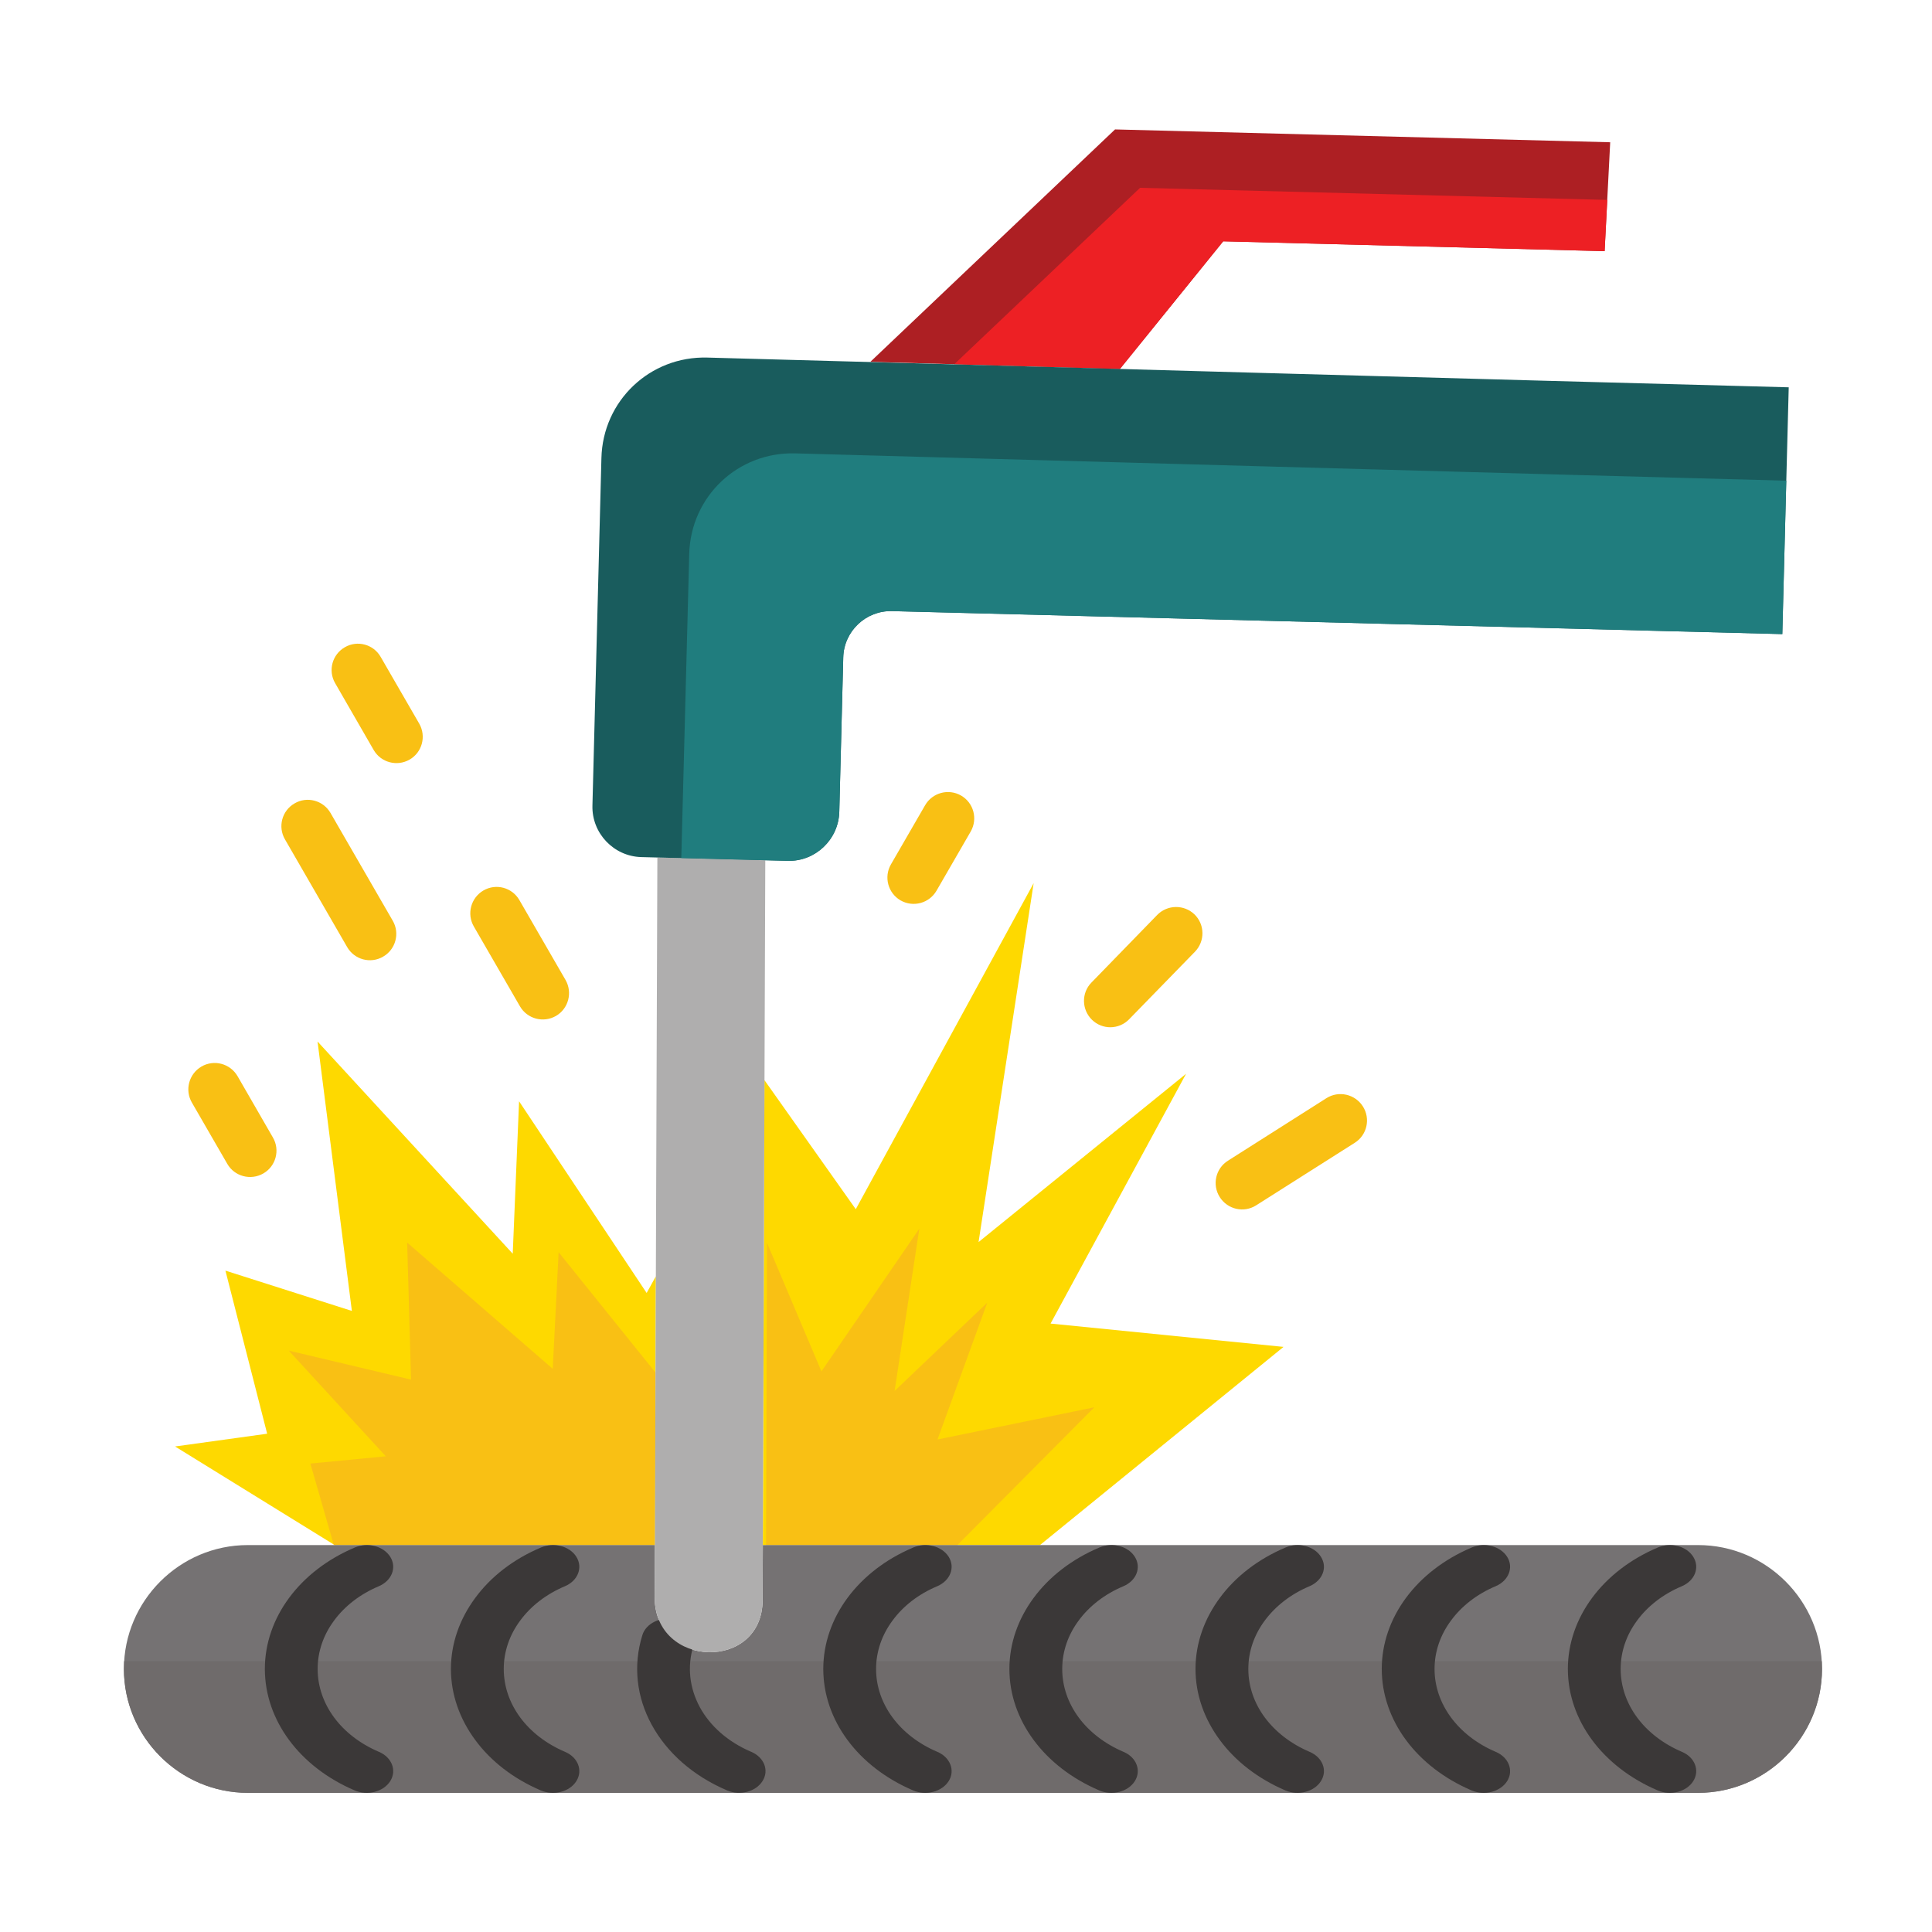
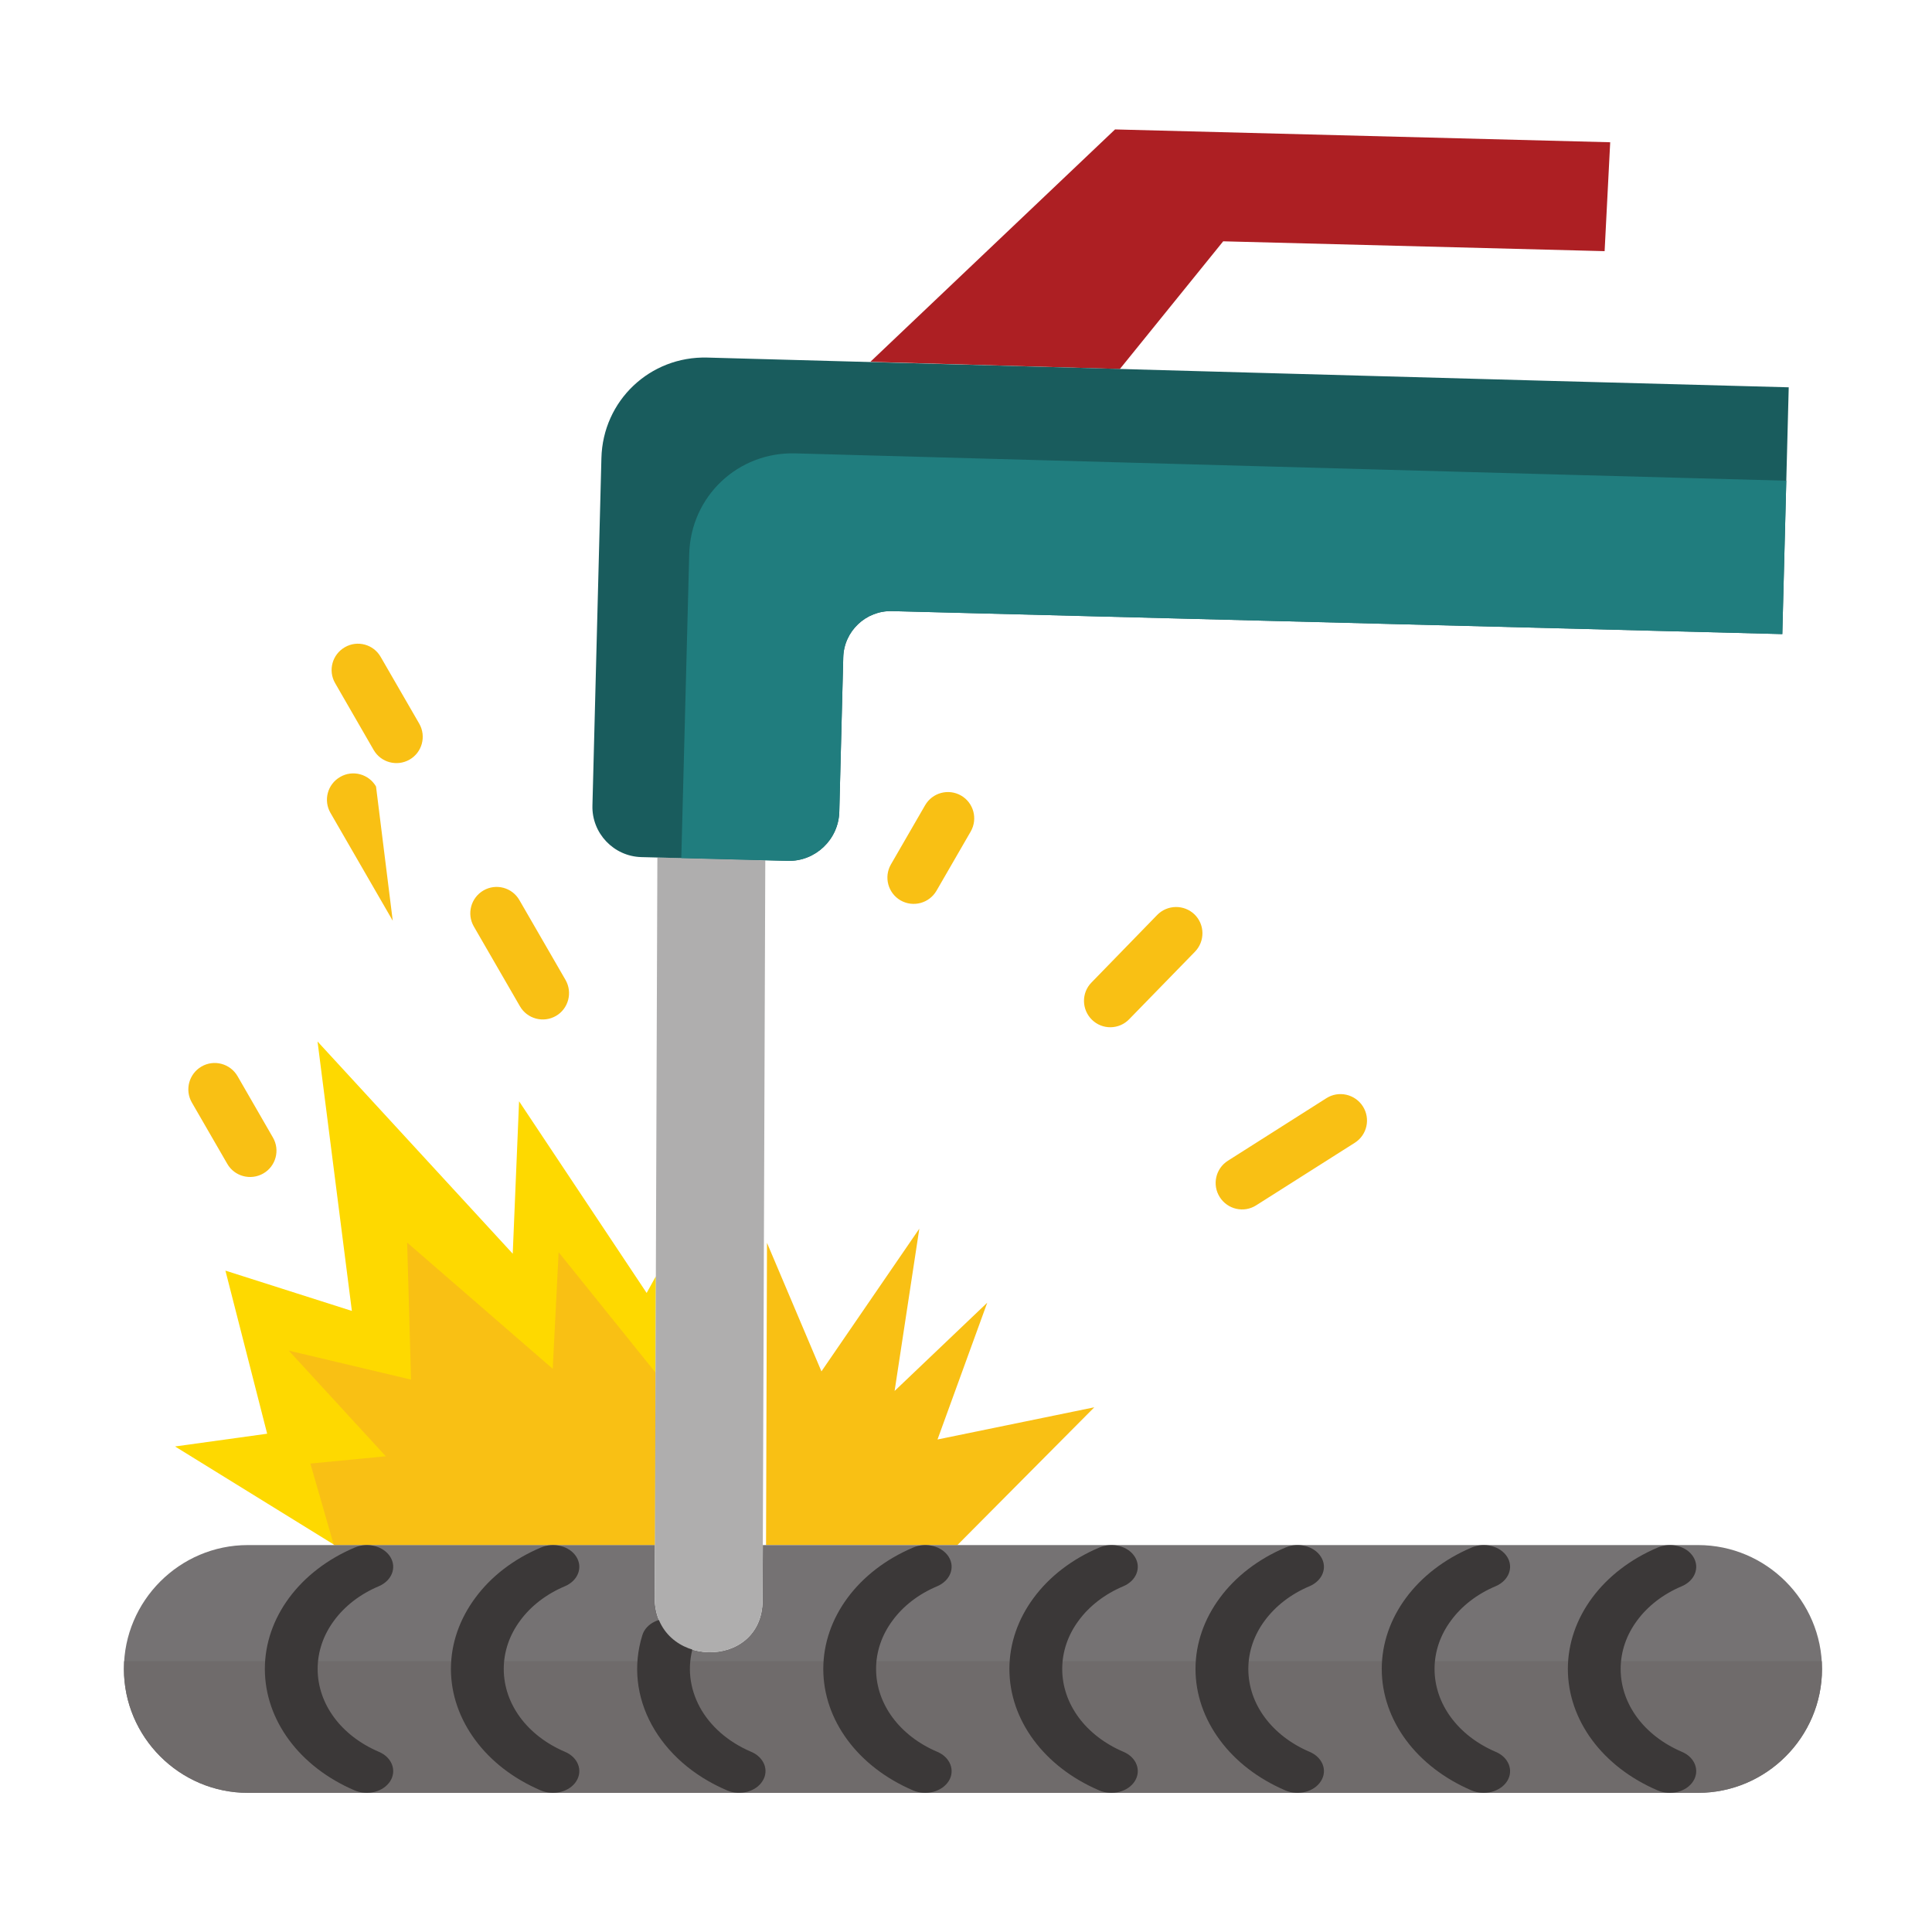
<svg xmlns="http://www.w3.org/2000/svg" id="Layer_1" enable-background="new 0 0 512 512" viewBox="0 0 512 512">
-   <path clip-rule="evenodd" d="m275.6 409.46 64.55-52.52-61.74-6.18 35.91-66.19-54.99 44.59 14.6-95.11-47.14 86.4-24.21-34.21-.42 123.22z" fill="#fed900" fill-rule="evenodd" />
  <path clip-rule="evenodd" d="m203.01 409.46h50.71l36.28-36.51-41.55 8.53 13.18-36.25-24.55 23.39 6.55-43.01-25.94 37.82-14.43-34.07z" fill="#f9c014" fill-rule="evenodd" />
  <path clip-rule="evenodd" d="m171.37 342.65-33.81-50.8-1.68 40.4-51.73-56.24 9.1 71.4-33.51-10.68 11.06 43.22-24.41 3.38 42.3 26.13h84.87l.25-71.23z" fill="#fed900" fill-rule="evenodd" />
  <path clip-rule="evenodd" d="m88.43 409.32.26.14h84.87l.17-45.69-25.69-31.92-1.56 30.9-38.58-33.45 1.03 36.31-32.4-7.68 25.71 28-19.99 1.93z" fill="#f9c014" fill-rule="evenodd" />
-   <path d="m332.89 319.43c-3.26 2.07-7.57 1.08-9.64-2.18s-1.11-7.57 2.15-9.64l26.11-16.58c3.26-2.07 7.6-1.08 9.67 2.18s1.11 7.57-2.15 9.64zm-33.65-49.32c-2.69 2.78-7.11 2.83-9.86.14s-2.83-7.11-.14-9.86l17.43-17.92c2.69-2.75 7.12-2.81 9.89-.14 2.75 2.69 2.81 7.11.11 9.89zm-51.05-34.07c-1.93 3.34-6.18 4.48-9.52 2.58-3.34-1.93-4.48-6.18-2.58-9.52l9.07-15.7c1.93-3.34 6.18-4.48 9.52-2.58 3.35 1.93 4.48 6.18 2.58 9.52zm-175.86 65.42c1.93 3.32.79 7.6-2.55 9.52s-7.63.79-9.55-2.55l-9.38-16.24c-1.93-3.34-.79-7.6 2.55-9.55 3.34-1.93 7.6-.79 9.55 2.55zm31.75-57.46c1.93 3.32.79 7.6-2.55 9.52-3.34 1.96-7.6.79-9.52-2.52l-16.5-28.57c-1.93-3.34-.79-7.6 2.55-9.52 3.32-1.96 7.6-.79 9.52 2.52zm7.03-52.21c1.9 3.34.77 7.6-2.58 9.52-3.34 1.9-7.6.77-9.52-2.58l-10.2-17.69c-1.93-3.34-.77-7.6 2.58-9.52 3.32-1.93 7.6-.77 9.5 2.58zm38.75 67.89c1.93 3.34.79 7.63-2.52 9.55-3.34 1.93-7.62.79-9.55-2.55l-12.22-21.15c-1.93-3.34-.79-7.6 2.55-9.55 3.34-1.93 7.6-.79 9.52 2.55z" fill="#f9c014" />
+   <path d="m332.89 319.43c-3.26 2.07-7.57 1.08-9.64-2.18s-1.11-7.57 2.15-9.64l26.11-16.58c3.26-2.07 7.6-1.08 9.67 2.18s1.11 7.57-2.15 9.64zm-33.65-49.32c-2.69 2.78-7.11 2.83-9.86.14s-2.83-7.11-.14-9.86l17.43-17.92c2.69-2.75 7.12-2.81 9.89-.14 2.75 2.69 2.81 7.11.11 9.89zm-51.05-34.07c-1.93 3.34-6.18 4.48-9.52 2.58-3.34-1.93-4.48-6.18-2.58-9.52l9.07-15.7c1.93-3.34 6.18-4.48 9.52-2.58 3.35 1.93 4.48 6.18 2.58 9.52zm-175.86 65.42c1.93 3.32.79 7.6-2.55 9.52s-7.63.79-9.55-2.55l-9.38-16.24c-1.93-3.34-.79-7.6 2.55-9.55 3.34-1.93 7.6-.79 9.55 2.55zm31.75-57.46l-16.5-28.57c-1.93-3.34-.79-7.6 2.55-9.52 3.32-1.96 7.6-.79 9.52 2.52zm7.03-52.21c1.9 3.34.77 7.6-2.58 9.52-3.34 1.9-7.6.77-9.52-2.58l-10.2-17.69c-1.93-3.34-.77-7.6 2.58-9.52 3.32-1.93 7.6-.77 9.5 2.58zm38.75 67.89c1.93 3.34.79 7.63-2.52 9.55-3.34 1.93-7.62.79-9.55-2.55l-12.22-21.15c-1.93-3.34-.79-7.6 2.55-9.55 3.34-1.93 7.6-.79 9.52 2.55z" fill="#f9c014" />
  <path clip-rule="evenodd" d="m65.67 409.46h107.89l-.06 13.83c-.06 18.91 28.54 19.67 28.6.74l.06-14.57h247.86c18.06 0 32.83 14.77 32.83 32.83 0 18.06-14.77 32.83-32.83 32.83h-384.35c-18.06 0-32.83-14.77-32.83-32.83 0-18.06 14.77-32.83 32.83-32.83z" fill="#757273" fill-rule="evenodd" />
  <path clip-rule="evenodd" d="m482.79 440.22c.03.68.06 1.39.06 2.07 0 18.06-14.77 32.83-32.83 32.83h-384.35c-18.06 0-32.83-14.77-32.83-32.83 0-.68.03-1.39.06-2.07z" fill="#6f6b6b" fill-rule="evenodd" />
  <path d="m94.02 410.11c3.43-1.47 7.62-.37 9.41 2.47 1.76 2.83.42 6.29-3 7.77-4.99 2.1-9.07 5.27-11.88 9.1-2.81 3.77-4.37 8.19-4.37 12.84s1.56 9.07 4.37 12.87 6.89 6.97 11.88 9.1c3.43 1.45 4.76 4.93 3 7.74-1.79 2.83-5.98 3.94-9.41 2.49-7.31-3.12-13.27-7.77-17.4-13.35s-6.43-12.08-6.43-18.85 2.3-13.27 6.43-18.85 10.08-10.24 17.4-13.33zm345.31 0c3.43-1.47 7.65-.37 9.41 2.47 1.76 2.83.43 6.29-3 7.77-4.99 2.1-9.07 5.27-11.88 9.1-2.81 3.77-4.37 8.19-4.37 12.84s1.56 9.07 4.37 12.87 6.89 6.97 11.88 9.1c3.43 1.45 4.76 4.93 3 7.74-1.76 2.83-5.98 3.94-9.41 2.49-7.31-3.12-13.27-7.77-17.4-13.35s-6.43-12.08-6.43-18.85 2.3-13.27 6.43-18.85 10.09-10.24 17.4-13.33zm-49.32 0c3.43-1.47 7.62-.37 9.41 2.47 1.76 2.83.4 6.29-3.03 7.77-4.99 2.1-9.04 5.27-11.85 9.1-2.81 3.77-4.37 8.19-4.37 12.84s1.56 9.07 4.37 12.87 6.86 6.97 11.85 9.1c3.43 1.45 4.79 4.93 3.03 7.74-1.79 2.83-5.98 3.94-9.41 2.49-7.31-3.12-13.27-7.77-17.4-13.35s-6.43-12.08-6.43-18.85 2.3-13.27 6.43-18.85 10.09-10.24 17.4-13.33zm-49.35 0c3.43-1.47 7.65-.37 9.41 2.47 1.79 2.83.43 6.29-3 7.77-4.99 2.1-9.04 5.27-11.88 9.1-2.81 3.77-4.37 8.19-4.37 12.84s1.56 9.07 4.37 12.87c2.83 3.8 6.89 6.97 11.88 9.1 3.43 1.45 4.79 4.93 3 7.74-1.76 2.83-5.98 3.94-9.41 2.49-7.29-3.12-13.27-7.77-17.38-13.35-4.14-5.58-6.46-12.08-6.46-18.85s2.32-13.27 6.46-18.85c4.11-5.59 10.09-10.24 17.38-13.33zm-49.32 0c3.43-1.47 7.65-.37 9.41 2.47 1.76 2.83.43 6.29-3 7.77-4.99 2.1-9.07 5.27-11.88 9.1-2.81 3.77-4.37 8.19-4.37 12.84s1.56 9.07 4.37 12.87 6.89 6.97 11.88 9.1c3.43 1.45 4.76 4.93 3 7.74-1.76 2.83-5.98 3.94-9.41 2.49-7.31-3.12-13.27-7.77-17.4-13.35-4.14-5.58-6.44-12.08-6.44-18.85s2.3-13.27 6.44-18.85c4.13-5.59 10.08-10.24 17.4-13.33zm-49.33 0c3.43-1.47 7.63-.37 9.41 2.47 1.76 2.83.4 6.29-3 7.77-5.02 2.1-9.07 5.27-11.88 9.1-2.81 3.77-4.37 8.19-4.37 12.84s1.56 9.07 4.37 12.87 6.86 6.97 11.88 9.1c3.4 1.45 4.76 4.93 3 7.74-1.79 2.83-5.98 3.94-9.41 2.49-7.31-3.12-13.27-7.77-17.4-13.35-4.14-5.58-6.43-12.08-6.43-18.85s2.3-13.27 6.43-18.85c4.14-5.59 10.09-10.24 17.4-13.33zm-71.77 23.19c.96-3.09 4.76-4.93 8.48-4.17 3.74.79 5.98 3.91 5.05 7-1.73 5.56-1.02 11.28 1.7 16.3 2.69 4.93 7.37 9.16 13.61 11.82 3.43 1.45 4.79 4.93 3 7.74-1.76 2.83-5.98 3.94-9.38 2.49-9.13-3.88-15.99-10.09-19.98-17.38-3.98-7.27-5.03-15.63-2.48-23.8zm-26.9-23.19c3.43-1.47 7.65-.37 9.41 2.47 1.76 2.83.43 6.29-3 7.77-4.99 2.1-9.07 5.27-11.88 9.1-2.81 3.77-4.37 8.19-4.37 12.84s1.56 9.07 4.37 12.87 6.89 6.97 11.88 9.1c3.43 1.45 4.76 4.93 3 7.74-1.76 2.83-5.98 3.94-9.41 2.49-7.31-3.12-13.27-7.77-17.38-13.35-4.14-5.58-6.46-12.08-6.46-18.85s2.32-13.27 6.46-18.85c4.11-5.59 10.06-10.24 17.38-13.33z" fill="#3b3838" />
  <g clip-rule="evenodd" fill-rule="evenodd">
    <path d="m230.65 95.89 66.13 1.9 27.38-33.84 101.08 2.61 1.48-28.86-131.22-3.4z" fill="#ad1f23" />
-     <path d="m252.9 96.52 43.88 1.27 27.38-33.84 101.08 2.61.71-13.58-123.82-3.21z" fill="#ed2024" />
    <path d="m174.21 227.25 28.6.74-.71 196.04c-.06 18.94-28.66 18.17-28.6-.74z" fill="#afaeae" />
    <path d="m474.03 102.64-1.7 65.4-235.96-6.09c-6.92-.17-12.73 5.33-12.9 12.27l-1.05 40.93c-.2 7.34-6.35 13.18-13.66 12.98l-38.81-.99c-7.31-.2-13.15-6.32-12.95-13.66l2.38-92.07c.37-15.22 12.87-27.07 28.09-26.65 72.4 1.96 213.76 5.98 286.56 7.88z" fill="#195c5d" />
    <path d="m473.38 127.39-1.05 40.65-235.96-6.09c-6.92-.17-12.73 5.33-12.9 12.27l-1.05 40.93c-.2 7.34-6.35 13.18-13.66 12.98l-28.21-.74 2.1-80.59c.4-15.22 12.87-27.07 28.12-26.65 65.09 1.77 185.99 5.2 262.61 7.24z" fill="#207d7e" />
  </g>
</svg>